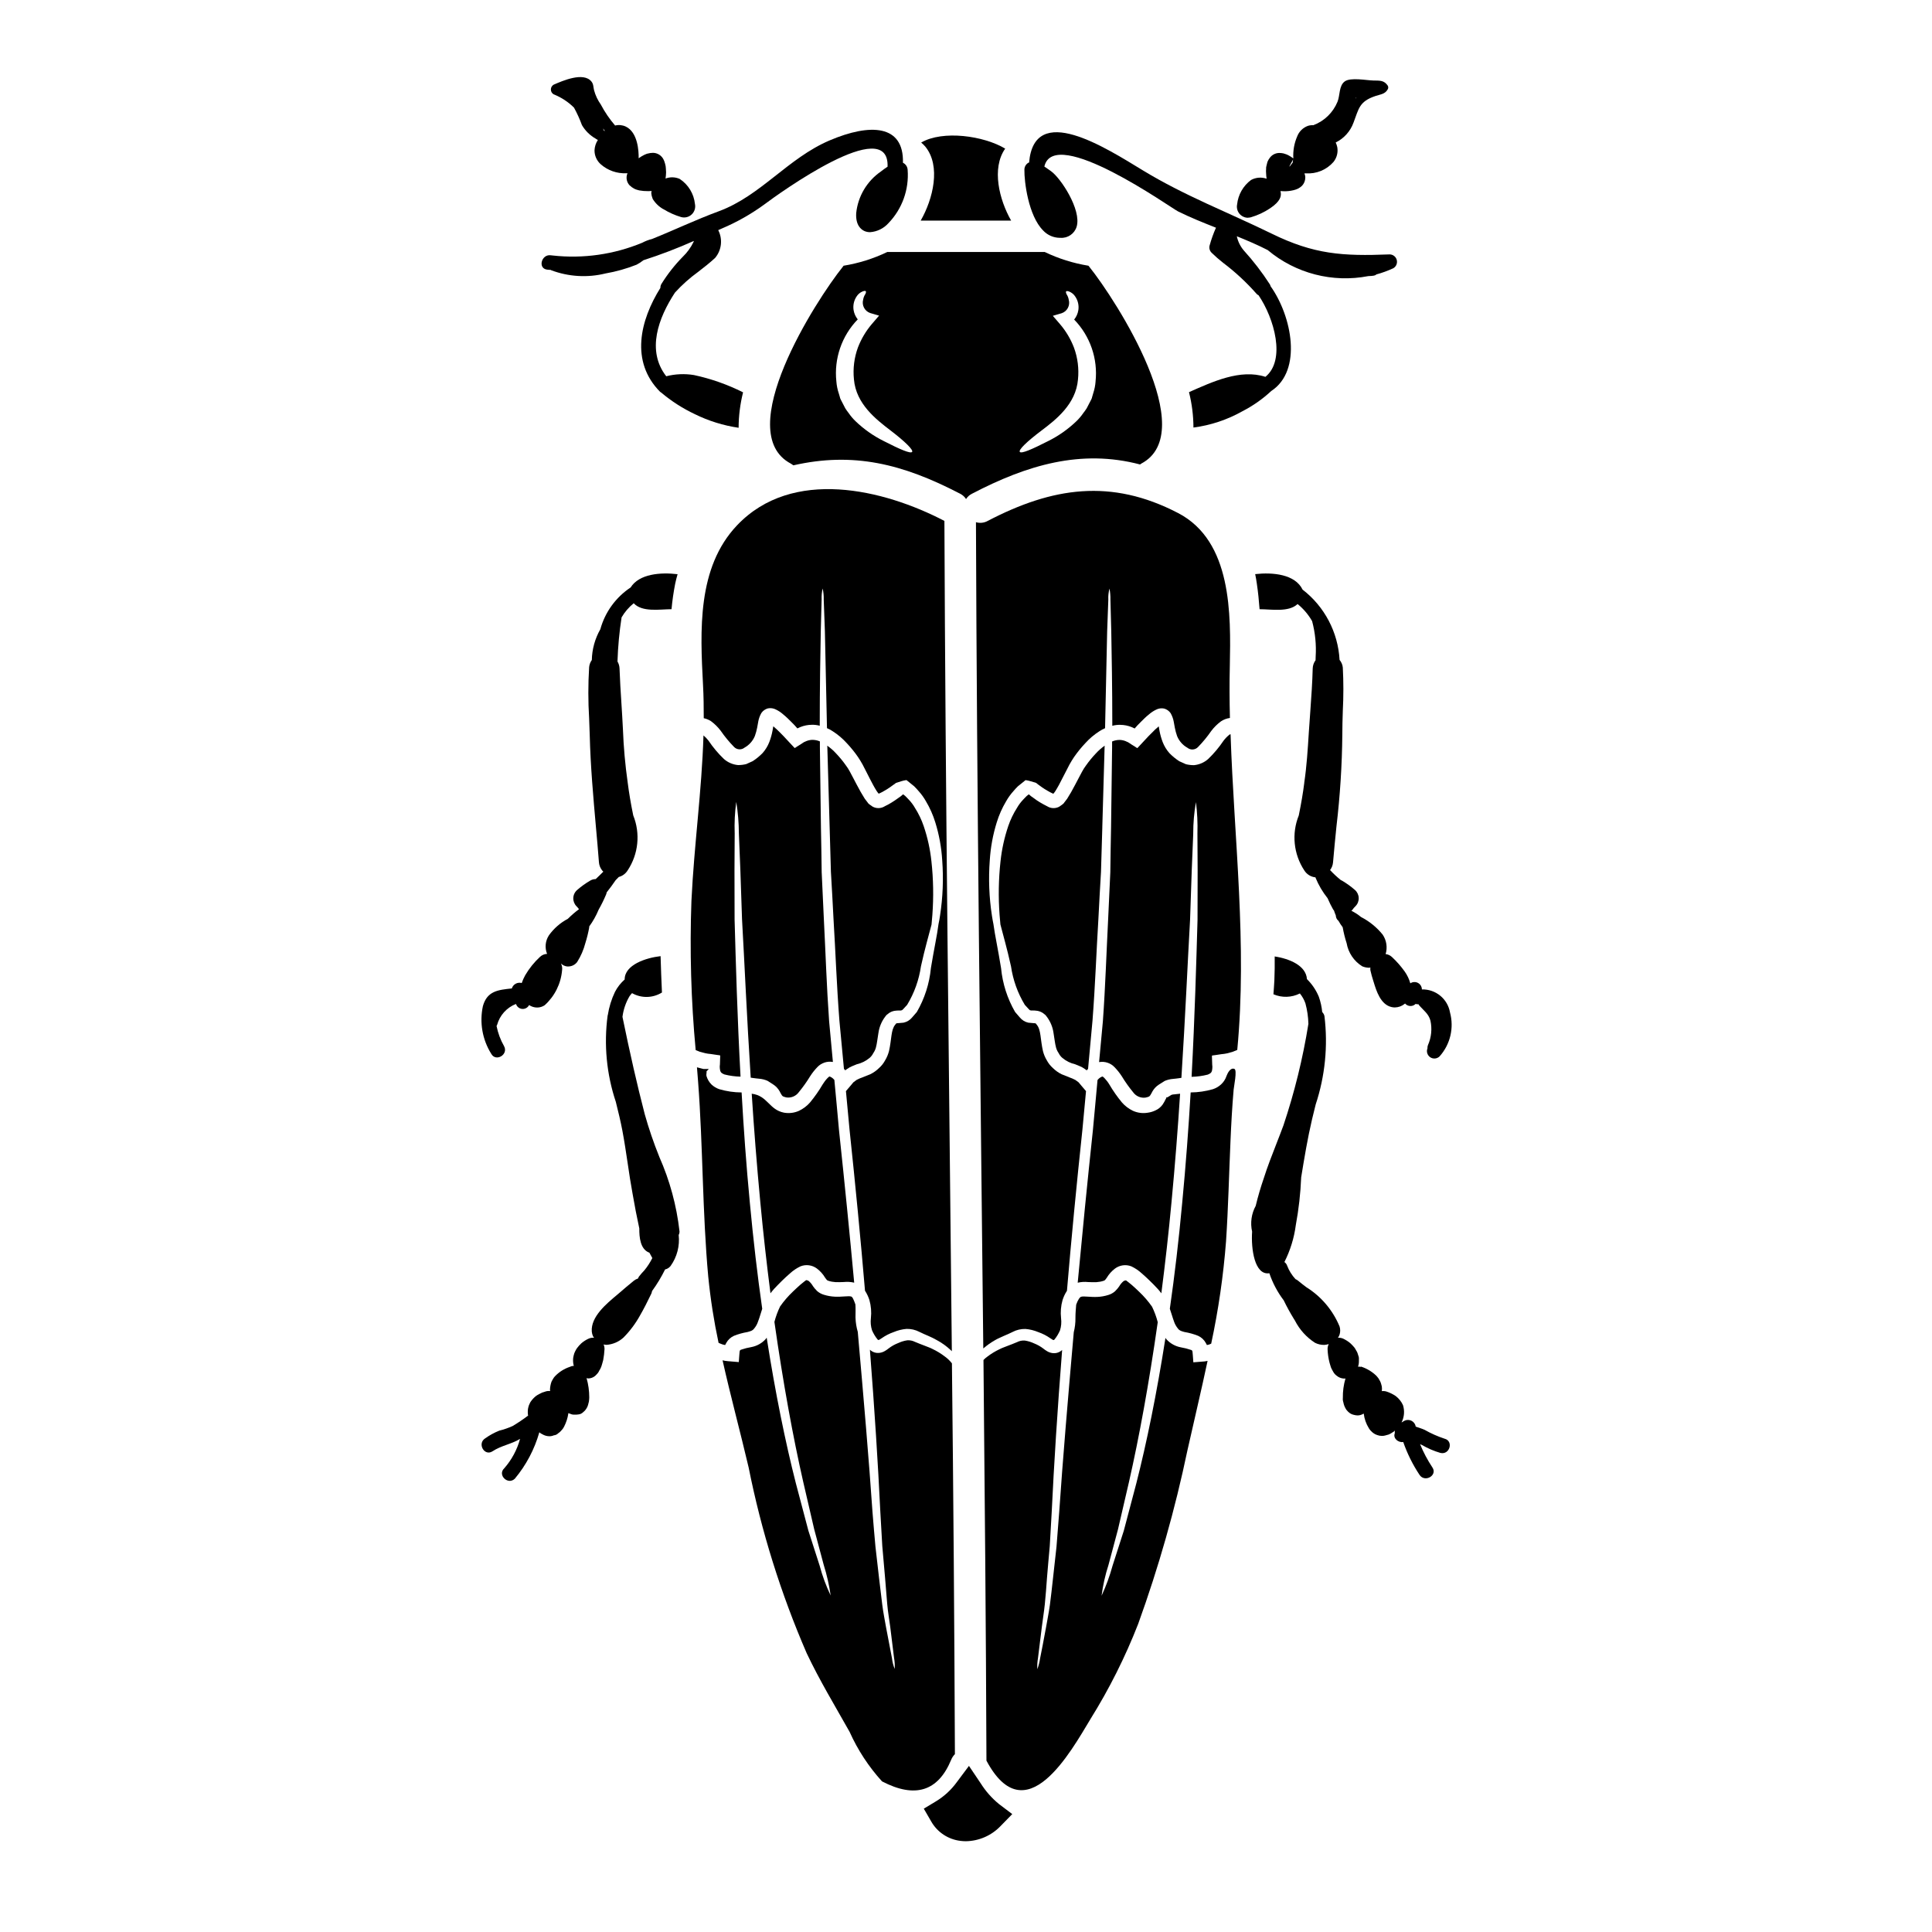
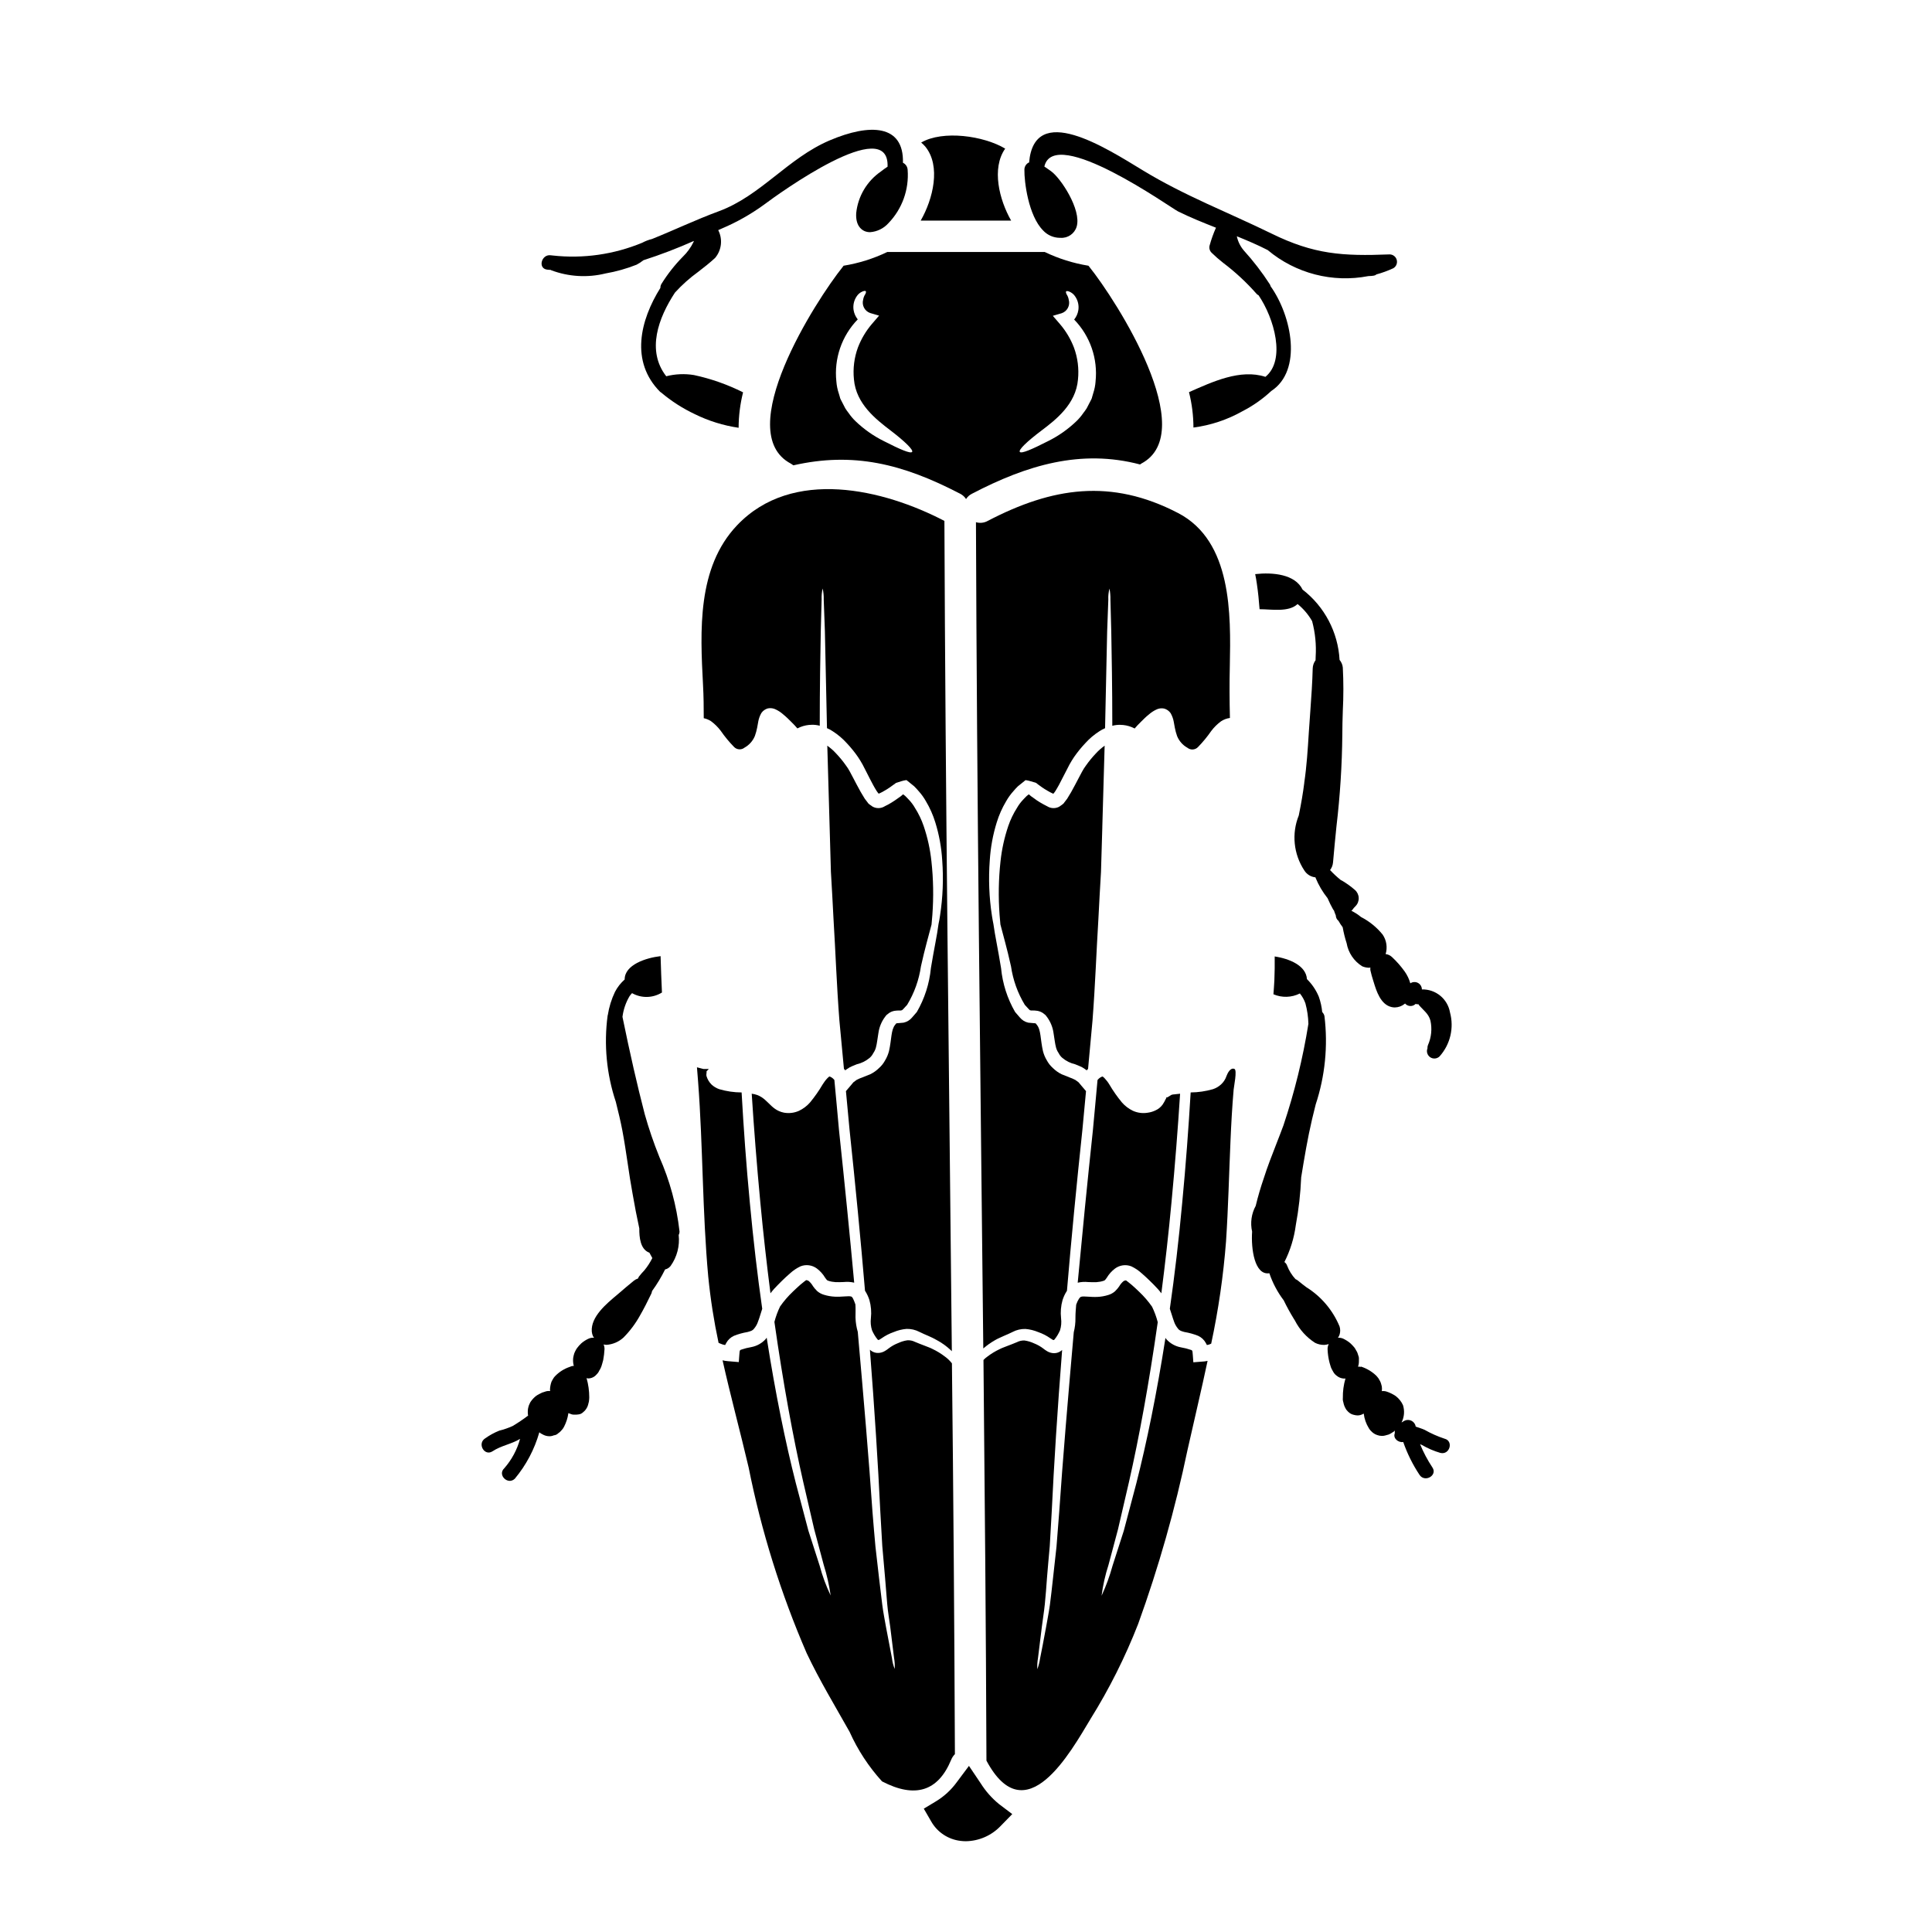
<svg xmlns="http://www.w3.org/2000/svg" fill="#000000" width="800px" height="800px" version="1.1" viewBox="144 144 512 512">
  <g>
    <path d="m367.65 427.26 0.055 0.055 0.223 0.219 0.027 0.055c0.027 0.031 0.055 0.059 0.055 0.086l0.082-0.086c0.055-0.055-0.164 0.086 0.445-0.332l0.004 0.004c0.402-0.297 0.84-0.539 1.305-0.723 0.441-0.191 0.859-0.359 1.219-0.5h0.004c1.234-0.281 2.383-0.852 3.356-1.664 0.422-0.348 0.762-0.785 1-1.277 0.312-0.445 0.551-0.945 0.695-1.473 0.305-1.082 0.418-2.445 0.664-3.832h0.004c0.207-1.559 0.809-3.039 1.746-4.301l0.395-0.5c0.195-0.164 0.445-0.363 0.637-0.5 0.441-0.305 0.945-0.512 1.473-0.609 1.027-0.164 1.609-0.027 1.777-0.109 0.168-0.082 0.219 0.027 0.609-0.418l0.973-1.055c1.898-3.133 3.144-6.613 3.668-10.234 1.055-4.773 2.109-8.355 2.801-11.047 0.082-0.789 0.141-1.637 0.223-2.582v-0.004c0.348-4.719 0.266-9.461-0.25-14.168-0.336-3.184-1.023-6.324-2.055-9.355-0.574-1.688-1.348-3.301-2.305-4.801-0.453-0.797-1.004-1.531-1.637-2.195-0.336-0.309-0.613-0.695-0.973-1l-0.473-0.363c-0.055 0-0.082-0.109-0.109-0.027l-0.113 0.109-0.473 0.395-0.789 0.555c-0.5 0.395-1.055 0.719-1.609 1.082-0.555 0.363-1.137 0.664-1.836 1l0.004 0.004c-0.984 0.621-2.231 0.652-3.246 0.082-0.445-0.363-1.027-0.609-1.309-1.109l-0.746-0.973c-0.363-0.609-0.746-1.219-1.082-1.801-0.664-1.18-1.309-2.418-1.945-3.637-0.305-0.586-0.637-1.18-0.945-1.777v-0.004c-0.301-0.562-0.645-1.102-1.027-1.609-0.781-1.113-1.645-2.164-2.582-3.148-0.707-0.781-1.5-1.48-2.363-2.082 0.023 0.137 0.035 0.277 0.027 0.414 0.191 6.469 0.395 13.574 0.609 21.211 0.109 3.828 0.223 7.766 0.336 11.809 0.246 4.055 0.473 8.266 0.691 12.52 0.527 8.555 0.836 17.547 1.555 26.848 0.402 4.219 0.82 8.52 1.207 12.852z" />
    <path d="m363.32 429.68c-0.512 0.531-0.957 1.117-1.336 1.746-0.98 1.672-2.094 3.258-3.328 4.75-0.809 0.918-1.789 1.66-2.891 2.191-1.25 0.566-2.644 0.742-4 0.5-3.996-0.789-4.301-4.496-8.551-5.023 0.582 9.133 1.336 18.766 2.273 28.707 0.789 8.355 1.695 16.438 2.695 24.184 0.332-0.445 0.664-0.832 0.969-1.18 0.695-0.75 1.391-1.445 2.086-2.137 0.695-0.691 1.414-1.336 2.137-1.969l0.004-0.004c0.828-0.754 1.762-1.383 2.777-1.859 1.445-0.566 3.082-0.344 4.328 0.582 0.871 0.66 1.609 1.48 2.168 2.414l0.305 0.418c0.082 0.082 0.137 0.164 0.223 0.246 0.191 0.086-0.113 0.027 0.332 0.168v0.004c0.621 0.203 1.266 0.32 1.918 0.359 0.664 0.027 1.363 0 2.164-0.027 0.93-0.102 1.867-0.043 2.777 0.168-1.18-12.828-2.527-26.371-4.027-40.426-0.418-4.469-0.789-8.883-1.223-13.27-0.031-0.035-0.059-0.074-0.082-0.113-0.316-0.375-0.723-0.66-1.18-0.832-0.012 0.039-0.074-0.07-0.539 0.402z" />
    <path d="m375.09 496.53c0.379 0.879 0.875 1.703 1.473 2.445 0.074 0.094 0.188 0.148 0.305 0.137 0.062-0.004 0.125-0.031 0.168-0.082l0.582-0.363v0.004c1-0.707 2.094-1.27 3.25-1.668 1.074-0.453 2.219-0.734 3.383-0.832 1.18-0.027 2.344 0.242 3.391 0.785 0.863 0.418 1.574 0.746 2.336 1.055h-0.004c0.789 0.336 1.559 0.715 2.305 1.141 1.328 0.715 2.562 1.602 3.664 2.637 0.094 0.109 0.195 0.211 0.305 0.305-0.723-73.352-1.695-146.7-1.969-220.06h-0.031c-16.02-8.355-40.258-14.242-54.918 1.18-10.629 11.188-9.773 27.945-9.02 42.312 0.164 2.969 0.191 5.902 0.191 8.801v0.004c0.684 0.141 1.332 0.406 1.918 0.785 0.98 0.723 1.848 1.582 2.582 2.555 1.035 1.5 2.199 2.914 3.473 4.219 0.738 0.828 1.996 0.93 2.856 0.227 1.23-0.688 2.191-1.777 2.723-3.082 0.262-0.734 0.465-1.484 0.613-2.25l0.277-1.527h-0.004c0.145-0.809 0.426-1.59 0.836-2.305 0.41-0.598 1.02-1.027 1.719-1.223 0.727-0.145 1.48-0.039 2.137 0.305 0.695 0.336 1.344 0.766 1.918 1.281 0.5 0.395 0.789 0.691 1.137 1 0.641 0.609 1.25 1.246 1.863 1.859l0.719 0.809 0.027 0.027h0.027v-0.004c0.012-0.004 0.023 0.004 0.027 0.016l0.723-0.336h0.004c0.969-0.395 2.004-0.602 3.055-0.609 0.711-0.02 1.422 0.066 2.109 0.25 0-10.387 0.164-18.895 0.277-25.074 0.086-3.637 0.168-6.438 0.223-8.355v0.004c-0.043-0.992 0.047-1.98 0.273-2.945 0.215 0.965 0.309 1.953 0.281 2.945 0.082 1.918 0.164 4.723 0.309 8.355 0.137 6.297 0.332 15.02 0.555 25.711h-0.004c0.516 0.211 1.008 0.473 1.469 0.785 1.422 0.902 2.711 1.996 3.836 3.25 1.059 1.129 2.035 2.336 2.914 3.609 0.359 0.555 0.887 1.359 1.219 1.996 0.336 0.637 0.637 1.277 0.973 1.891 0.609 1.223 1.219 2.391 1.832 3.543 0.281 0.555 0.613 1.055 0.918 1.574l0.395 0.555c0.055 0.082 0.055 0.082 0.109 0.109 0.055 0.027 0.109 0.027 0.191 0 0.488-0.219 0.961-0.469 1.418-0.746 0.5-0.281 0.973-0.582 1.418-0.891l0.691-0.5 0.309-0.219c0.195-0.16 0.398-0.309 0.609-0.445 0.473-0.164 0.918-0.309 1.391-0.445h-0.004c0.453-0.145 0.918-0.246 1.387-0.305 0.695 0.555 1.363 1.082 2.027 1.637 0.418 0.406 0.809 0.832 1.18 1.277 0.746 0.82 1.398 1.727 1.941 2.691 1.043 1.746 1.871 3.609 2.473 5.555 1.023 3.285 1.645 6.688 1.848 10.121 0.363 4.894 0.168 9.812-0.582 14.66-0.113 0.809-0.25 1.5-0.395 2.191-0.363 2.918-1.219 6.777-2.027 11.719h0.004c-0.395 4.09-1.664 8.047-3.723 11.605-0.418 0.473-0.836 0.973-1.25 1.441-0.578 0.711-1.379 1.199-2.273 1.391-2.191 0.25-1.777-0.027-2.219 0.555-1.141 1.336-0.918 3.832-1.641 7l-0.004-0.004c-0.215 0.84-0.551 1.645-0.996 2.387-0.422 0.801-0.988 1.516-1.668 2.113-0.668 0.656-1.438 1.199-2.273 1.609-0.789 0.332-1.609 0.664-2.277 0.914h-0.004c-0.324 0.105-0.637 0.238-0.941 0.395-0.273 0.102-0.527 0.25-0.75 0.445l-0.527 0.395-0.789 0.945-1.18 1.387c0.309 3.332 0.613 6.691 0.945 10.109 1.574 14.883 2.973 29.293 4.109 42.812v-0.008c0.016 0 0.027 0.012 0.027 0.027 0.48 0.754 0.863 1.566 1.137 2.418 0.445 1.57 0.578 3.211 0.395 4.828-0.133 1.07-0.031 2.16 0.297 3.184z" />
-     <path d="m474.71 201.69c0.266 0 0.531-0.039 0.789-0.109 1.809-0.527 3.527-1.332 5.094-2.383 2.848-1.891 2.848-3.262 2.848-3.848l-0.004-0.004c-0.008-0.238-0.039-0.477-0.102-0.707 0.312 0 0.645 0.043 0.93 0.043 0.832 0.02 1.664-0.07 2.477-0.266 0.406-0.09 0.801-0.223 1.18-0.395 0.414-0.207 0.793-0.469 1.129-0.789 0.559-0.594 0.867-1.379 0.867-2.195 0-0.145-0.012-0.293-0.035-0.438-0.047-0.223-0.109-0.445-0.188-0.66h0.375c2.773 0.191 5.477-0.922 7.309-3.012 0.895-1.102 1.262-2.539 1.012-3.934-0.09-0.426-0.23-0.84-0.418-1.23 2.199-1.078 3.891-2.969 4.723-5.269 1.414-3.691 1.48-5.598 5.816-7.051 1.355-0.457 2.527-0.477 3.246-1.766h0.004c0.18-0.309 0.18-0.688 0-0.992-1.004-1.453-2.117-1.312-3.812-1.348-1.844-0.035-6.023-0.898-7.586 0.246-1.562 1.145-1.23 3.711-1.906 5.363v0.004c-1.176 2.883-3.504 5.144-6.418 6.231-0.473-0.027-0.949 0.027-1.402 0.164-1.32 0.469-2.367 1.488-2.867 2.797-0.793 1.828-1.145 3.812-1.027 5.801v0.043c-0.219-0.172-0.449-0.332-0.691-0.48l-0.574-0.332v0.004c-0.062-0.035-0.125-0.07-0.188-0.098-0.117-0.066-0.234-0.117-0.359-0.164-0.305-0.113-0.562-0.191-0.828-0.27v0.004c-0.367-0.078-0.742-0.113-1.121-0.113-1.016 0.02-1.961 0.527-2.535 1.367-0.113 0.152-0.219 0.309-0.312 0.473v0.023c-0.117 0.191-0.211 0.395-0.281 0.605l-0.254 1.031c-0.066 0.234-0.09 0.48-0.07 0.723-0.043 0.391-0.043 0.785 0 1.18 0.012 0.477 0.059 0.949 0.133 1.422-1.367-0.477-2.871-0.352-4.141 0.344-2.074 1.547-3.406 3.891-3.676 6.461-0.18 0.867 0.043 1.77 0.602 2.457 0.562 0.684 1.402 1.086 2.285 1.086zm28.609-31.789h0.129c-0.066 0.074-0.137 0.133-0.199 0.211 0.016-0.059 0.055-0.133 0.074-0.211zm-16.617 16.324c-0.074 0.27-0.113 0.551-0.113 0.832l-0.863 1.141c0-0.09 0.035-0.176 0.047-0.27z" />
    <path d="m432.45 214.42c-4.012-0.652-7.91-1.875-11.578-3.637h-41.738c-3.664 1.762-7.566 2.984-11.578 3.637-0.062 0.07-0.117 0.145-0.164 0.227-7.273 9.055-29.57 43.922-13.801 52.223 0.23 0.133 0.453 0.281 0.664 0.445 15.828-3.582 28.848-0.473 44.23 7.551v-0.004c0.621 0.32 1.148 0.801 1.527 1.391 0.375-0.59 0.902-1.07 1.527-1.391 14.684-7.66 28.957-11.883 44.586-7.773l0.309-0.219c15.773-8.301-6.527-43.176-13.801-52.223-0.055-0.082-0.113-0.156-0.184-0.227zm-46.727 49.34c-0.414 0.527-3.148-0.637-7.551-2.891-2.719-1.355-5.219-3.113-7.414-5.219-0.695-0.664-1.316-1.398-1.859-2.191-0.316-0.402-0.613-0.816-0.887-1.246l-1.219-2.359-0.027-0.055-0.113-0.281-0.027-0.027-0.027-0.191-0.109-0.363-0.219-0.746-0.008-0.004c-0.328-1-0.535-2.035-0.613-3.082-0.656-6.059 1.418-12.094 5.664-16.465-0.582-0.723-0.965-1.582-1.109-2.5-0.184-1.238 0.094-2.5 0.785-3.543 0.387-0.633 0.973-1.121 1.668-1.387 0.418-0.137 0.691-0.164 0.789-0.027 0.094 0.137 0.055 0.418-0.141 0.789l-0.004-0.004c-0.285 0.438-0.477 0.93-0.555 1.445-0.41 1.484 0.402 3.035 1.859 3.543l2.363 0.691-1.887 2.191c-1.586 1.855-2.844 3.969-3.719 6.246-0.988 2.699-1.352 5.586-1.059 8.445 0.559 6.523 5.859 10.605 9.664 13.52 3.887 2.965 6.144 5.211 5.754 5.711zm48.617-18.656c-0.078 1.047-0.285 2.082-0.613 3.082l-0.219 0.746-0.109 0.363-0.027 0.191-0.027 0.027-0.113 0.281-0.027 0.055-1.219 2.359-0.004 0.004c-0.277 0.43-0.574 0.844-0.891 1.246-0.539 0.793-1.164 1.527-1.859 2.191-2.195 2.106-4.695 3.863-7.414 5.219-4.414 2.25-7.137 3.418-7.551 2.891-0.414-0.527 1.887-2.754 5.746-5.664s9.105-7 9.664-13.52c0.293-2.859-0.07-5.746-1.059-8.445-0.871-2.277-2.129-4.391-3.719-6.246l-1.887-2.191 2.363-0.691c1.457-0.508 2.273-2.055 1.859-3.543-0.078-0.516-0.27-1.008-0.555-1.445-0.195-0.395-0.25-0.664-0.141-0.789 0.109-0.121 0.395-0.109 0.789 0.027v0.004c0.691 0.266 1.277 0.754 1.664 1.387 0.691 1.043 0.973 2.305 0.785 3.543-0.145 0.918-0.527 1.777-1.109 2.5 4.246 4.371 6.32 10.406 5.664 16.465z" />
    <path d="m411.96 202.46c-3.148-5.512-5.246-13.855-1.574-19.074-5.691-3.414-16.531-4.941-22.266-1.609 0.379 0.316 0.73 0.656 1.055 1.027 4.273 5.164 2.082 13.965-1.18 19.656z" />
    <path d="m456.22 279.97c-17.766-9.246-33.348-6.856-50.477 2.082h0.004c-0.949 0.527-2.07 0.648-3.109 0.336 0.25 72.988 1.18 145.98 1.945 218.97h-0.004c0.977-0.844 2.031-1.586 3.152-2.219 0.691-0.418 1.5-0.719 2.301-1.109 0.75-0.309 1.473-0.637 2.336-1.055v-0.004c1.043-0.543 2.211-0.812 3.387-0.785 1.164 0.098 2.309 0.379 3.387 0.832 1.156 0.398 2.25 0.961 3.246 1.668l0.582 0.363v-0.004c0.043 0.051 0.105 0.078 0.168 0.086 0.121 0.008 0.234-0.047 0.305-0.141 0.602-0.742 1.094-1.566 1.473-2.441 0.324-1.031 0.418-2.121 0.277-3.195-0.184-1.617-0.051-3.258 0.395-4.828 0.273-0.852 0.656-1.664 1.137-2.418 0-0.016 0.016-0.027 0.027-0.027 1.137-13.52 2.527-27.945 4.109-42.812 0.332-3.418 0.637-6.773 0.945-10.109l-1.18-1.387-0.789-0.945-0.527-0.395v0.008c-0.223-0.195-0.477-0.344-0.75-0.445-0.305-0.156-0.617-0.289-0.941-0.395-0.668-0.246-1.5-0.582-2.277-0.914-0.84-0.41-1.609-0.953-2.277-1.609-0.68-0.598-1.242-1.312-1.668-2.113-0.445-0.742-0.781-1.547-0.996-2.387-0.723-3.148-0.5-5.664-1.641-7-0.441-0.582-0.027-0.305-2.219-0.555v0.004c-0.898-0.191-1.699-0.68-2.277-1.391-0.418-0.469-0.836-0.969-1.25-1.441-2.059-3.559-3.324-7.516-3.719-11.605-0.789-4.914-1.637-8.773-2.027-11.691-0.137-0.691-0.277-1.414-0.395-2.219-0.75-4.852-0.941-9.773-0.574-14.672 0.211-3.43 0.836-6.824 1.859-10.105 0.602-1.945 1.43-3.809 2.473-5.555 0.547-0.965 1.195-1.871 1.941-2.691 0.371-0.445 0.766-0.871 1.18-1.277 0.664-0.555 1.332-1.082 2.027-1.637 0.473 0.059 0.934 0.16 1.387 0.305 0.473 0.137 0.918 0.281 1.391 0.418 0.191 0.137 0.5 0.395 0.609 0.473l0.309 0.219 0.691 0.5c0.445 0.309 0.918 0.609 1.418 0.891h-0.004c0.457 0.277 0.934 0.527 1.418 0.746 0.082 0.027 0.164 0.059 0.191 0s0.055-0.027 0.109-0.109l0.395-0.555c0.305-0.527 0.637-1.027 0.918-1.574 0.609-1.18 1.219-2.332 1.832-3.543 0.336-0.609 0.641-1.246 0.973-1.891 0.332-0.641 0.863-1.441 1.219-1.996 0.883-1.273 1.855-2.477 2.918-3.609 1.121-1.25 2.41-2.348 3.832-3.25 0.461-0.312 0.953-0.574 1.469-0.785 0.223-10.691 0.418-19.41 0.555-25.711 0.141-3.637 0.223-6.438 0.309-8.355-0.047-0.992 0.055-1.984 0.305-2.945 0.188 0.969 0.27 1.957 0.25 2.945 0.055 1.918 0.137 4.723 0.223 8.355 0.109 6.164 0.277 14.684 0.277 25.074v-0.004c0.688-0.184 1.398-0.27 2.109-0.25 1.047 0.008 2.082 0.215 3.055 0.609l0.723 0.336c0.016 0 0.027 0.012 0.027 0.027h0.027l0.016-0.043 0.719-0.809c0.609-0.609 1.219-1.246 1.863-1.859 0.332-0.309 0.637-0.609 1.137-1v0.004c0.578-0.516 1.223-0.945 1.918-1.281 0.656-0.344 1.41-0.449 2.137-0.301 0.699 0.191 1.309 0.625 1.723 1.219 0.406 0.715 0.691 1.496 0.832 2.305l0.277 1.527c0.145 0.766 0.348 1.516 0.609 2.25 0.531 1.305 1.492 2.394 2.723 3.082 0.859 0.703 2.121 0.602 2.859-0.227 1.273-1.305 2.434-2.719 3.469-4.219 0.734-0.973 1.605-1.832 2.582-2.555 0.711-0.473 1.52-0.777 2.363-0.887-0.113-4.582-0.141-9.164-0.027-13.777 0.273-13.676 0.609-33.066-13.691-40.523z" />
    <path d="m452.08 436.76c-0.488 0.668-1.152 1.195-1.914 1.527-0.613 0.293-1.27 0.488-1.941 0.582-1.352 0.242-2.746 0.066-4-0.5-1.098-0.531-2.082-1.273-2.887-2.191-1.234-1.492-2.352-3.078-3.332-4.75-0.375-0.629-0.824-1.215-1.332-1.746-0.473-0.473-0.527-0.363-0.555-0.395-0.461 0.172-0.867 0.457-1.184 0.832-0.023 0.039-0.051 0.078-0.082 0.113-0.418 4.383-0.789 8.801-1.223 13.27-1.5 14.051-2.828 27.598-4.027 40.426 0.91-0.211 1.848-0.27 2.777-0.168 0.789 0.027 1.5 0.055 2.164 0.027 0.652-0.039 1.297-0.156 1.918-0.359 0.445-0.141 0.137-0.082 0.332-0.168 0.086-0.082 0.141-0.164 0.223-0.246l0.305-0.418v-0.004c0.562-0.934 1.297-1.754 2.168-2.414 1.246-0.926 2.883-1.148 4.328-0.582 1.008 0.477 1.938 1.105 2.758 1.859 0.75 0.637 1.445 1.305 2.137 1.969s1.391 1.387 2.086 2.137c0.305 0.336 0.637 0.719 0.969 1.18 1-7.746 1.918-15.828 2.695-24.184 0.941-9.938 1.691-19.574 2.273-28.707-0.527 0.055-1.18 0.137-1.527 0.164v0.004c-0.266 0-0.535 0.047-0.785 0.141l-1.082 0.664-0.336-0.027c0.164 0.25 0.137 0.086-0.082 0.473-0.238 0.52-0.523 1.016-0.844 1.492z" />
    <path d="m436.12 363.24c0.219-7.637 0.418-14.746 0.609-21.211-0.004-0.137 0.004-0.277 0.027-0.414-0.863 0.602-1.656 1.301-2.363 2.082-0.938 0.984-1.801 2.035-2.582 3.148-0.383 0.508-0.727 1.047-1.027 1.609-0.309 0.582-0.641 1.18-0.945 1.777-0.637 1.219-1.277 2.441-1.945 3.637-0.336 0.582-0.719 1.18-1.082 1.801l-0.746 0.973c-0.281 0.5-0.863 0.746-1.309 1.109l0.004 0.004c-1.016 0.57-2.266 0.539-3.25-0.082-0.695-0.336-1.25-0.664-1.836-1-0.582-0.336-1.109-0.691-1.609-1.082l-0.789-0.555-0.473-0.395-0.113-0.109c-0.027-0.082-0.055 0.027-0.109 0.027l-0.473 0.363c-0.359 0.305-0.637 0.691-0.973 1l0.004-0.004c-0.633 0.664-1.184 1.398-1.637 2.195-0.957 1.5-1.73 3.113-2.305 4.801-1.027 3.031-1.719 6.172-2.055 9.355-0.516 4.707-0.598 9.449-0.25 14.168 0.082 0.918 0.141 1.773 0.223 2.555 0.691 2.719 1.746 6.297 2.801 11.074l0.004 0.004c0.523 3.621 1.77 7.102 3.664 10.234l0.973 1.055c0.395 0.445 0.418 0.363 0.609 0.418 0.191 0.055 0.75-0.055 1.777 0.109 0.531 0.098 1.031 0.305 1.473 0.609 0.191 0.137 0.441 0.336 0.637 0.5l0.395 0.5c0.938 1.262 1.539 2.742 1.75 4.301 0.246 1.391 0.363 2.754 0.664 3.832 0.145 0.527 0.383 1.027 0.695 1.473 0.238 0.492 0.578 0.93 1 1.277 0.973 0.812 2.121 1.383 3.359 1.664 0.363 0.141 0.789 0.309 1.219 0.5 0.465 0.184 0.906 0.426 1.305 0.723 0.609 0.418 0.395 0.277 0.445 0.332l0.082 0.086c0-0.027 0.027-0.055 0.055-0.086l0.043-0.047 0.223-0.219 0.055-0.055c0.395-4.328 0.789-8.637 1.18-12.828 0.719-9.301 1.027-18.293 1.555-26.848 0.219-4.273 0.445-8.465 0.691-12.52 0.125-4.062 0.242-8.012 0.352-11.844z" />
-     <path d="m460.25 505.03-0.137-1.836-0.086-0.945c-0.027-0.109-0.027-0.137-0.055-0.219-0.109-0.195-0.055-0.168-0.305-0.281v0.004c-0.887-0.309-1.797-0.539-2.723-0.695-1.465-0.273-2.797-1.012-3.805-2.109-0.109-0.109-0.164-0.25-0.281-0.395-2.301 14.746-4.996 27.875-7.719 38.539-1.246 4.664-2.363 8.883-3.328 12.594-1.18 3.637-2.191 6.773-3 9.328h0.004c-0.742 2.699-1.707 5.336-2.887 7.875 0.359-2.769 0.973-5.504 1.832-8.16 0.695-2.609 1.555-5.777 2.527-9.469 0.863-3.719 1.836-7.938 2.918-12.594 2.637-11.578 5.301-26.043 7.609-42.285l-0.004-0.004c-0.363-1.406-0.867-2.773-1.5-4.082-0.992-1.422-2.129-2.742-3.387-3.934-0.637-0.637-1.305-1.219-1.945-1.801-0.555-0.5-1.445-1.137-1.574-1.25v-0.004c-0.227 0.016-0.445 0.082-0.641 0.195-0.473 0.398-0.871 0.879-1.18 1.418l-0.445 0.582-0.637 0.691c-0.531 0.465-1.156 0.805-1.832 1-0.93 0.289-1.891 0.457-2.863 0.5-1.832 0.082-3.664-0.25-4.219-0.055-0.395 0-0.973 0.918-1.387 2.109-0.086 1.109-0.195 2.219-0.195 3.328v0.172c0.02 1.281-0.129 2.562-0.445 3.801-1.574 17.938-2.941 34.094-3.856 47.625-0.25 3.223-0.5 6.297-0.723 9.246-0.332 2.914-0.637 5.664-0.914 8.246s-0.555 4.969-0.836 7.164c-0.309 2.191-0.719 4.164-1.027 5.973-0.664 3.543-1.18 6.328-1.574 8.219-0.145 0.965-0.387 1.914-0.723 2.828-0.059-0.973 0-1.953 0.168-2.914 0.246-1.914 0.582-4.723 1.027-8.328 0.219-1.801 0.555-3.773 0.789-5.996 0.23-2.219 0.395-4.582 0.586-7.137 0.191-2.555 0.473-5.301 0.719-8.219 0.164-2.918 0.336-6 0.527-9.219 0.582-12.273 1.5-26.766 2.754-42.785v0.004c-0.719 0.684-1.719 0.98-2.691 0.805-0.508-0.086-0.988-0.273-1.418-0.555-0.293-0.176-0.57-0.371-0.832-0.586-0.762-0.586-1.602-1.062-2.496-1.414-0.785-0.367-1.617-0.621-2.473-0.75-0.703-0.047-1.402 0.098-2.027 0.418-0.832 0.363-1.719 0.691-2.527 1-0.719 0.309-1.473 0.527-2.082 0.863v-0.004c-1.191 0.562-2.316 1.25-3.359 2.055-0.344 0.238-0.66 0.52-0.941 0.832 0.336 35.371 0.664 70.77 0.789 106.17 10.387 19.438 22.352-2.391 27.551-10.992l-0.004-0.004c4.992-8.004 9.23-16.449 12.66-25.238 5.434-15.023 9.801-30.41 13.066-46.047 1.773-7.941 3.664-15.801 5.328-23.656-0.277 0.055-0.527 0.109-0.789 0.137-1.012 0.07-2.012 0.152-2.984 0.238z" />
-     <path d="m469.88 338.64c-0.617 0.477-1.168 1.039-1.637 1.664-1.176 1.75-2.535 3.371-4.055 4.832-1.051 0.938-2.375 1.512-3.773 1.641-0.723 0-1.438-0.082-2.141-0.254-0.582-0.246-1.18-0.527-1.746-0.789v0.004c-0.961-0.621-1.848-1.348-2.641-2.168-0.762-0.867-1.363-1.863-1.777-2.941-0.367-0.965-0.645-1.957-0.832-2.973l-0.191-1.109c0-0.016-0.016-0.027-0.031-0.027h-0.027l-0.137 0.137-0.789 0.695c-0.582 0.555-1.137 1.137-1.719 1.719-0.891 0.945-1.75 1.891-2.637 2.828-0.141 0.086-0.25 0.395-0.418 0.336l-0.5-0.336-1.027-0.637-0.508-0.344-0.363-0.223c-0.137-0.082-0.082-0.027-0.137-0.055l-0.418-0.191 0.004-0.004c-0.512-0.215-1.059-0.336-1.609-0.359-0.707-0.008-1.41 0.133-2.055 0.414v1.574c-0.082 6.496-0.191 13.602-0.277 21.254-0.086 3.801-0.141 7.773-0.195 11.809-0.191 4.082-0.387 8.277-0.582 12.594-0.445 8.582-0.719 17.629-1.391 26.957-0.332 3.543-0.664 7.164-1 10.773h0.027v0.004c1.504-0.258 3.035 0.25 4.082 1.363 0.719 0.738 1.359 1.547 1.918 2.414 0.898 1.477 1.898 2.887 2.996 4.219 0.742 1.035 1.988 1.578 3.25 1.418 0.297-0.055 0.586-0.137 0.867-0.242 0.191-0.082 0.219-0.137 0.395-0.336 0.223-0.348 0.426-0.711 0.609-1.082 0.402-0.703 0.961-1.305 1.637-1.746l1.574-1c0.715-0.312 1.473-0.5 2.25-0.555 0.668-0.055 0.945-0.109 1.418-0.164 0.219-0.027 0.5-0.082 0.789-0.113 1.027-15.992 1.637-30.344 2.301-41.977 0.309-9.609 0.582-17.383 0.836-22.738l-0.004-0.004c-0.004-2.801 0.234-5.598 0.723-8.355 0.348 2.769 0.477 5.562 0.391 8.355 0.055 5.383 0.082 13.191 0.027 22.828-0.336 11.523-0.723 25.766-1.574 41.621v-0.004c1.445-0.031 2.879-0.227 4.277-0.582 0.723-0.309 0.945-0.473 1.109-0.973 0.016-0.156 0.043-0.316 0.082-0.469l0.027-0.281c0.031-0.285 0.023-0.574-0.027-0.859l-0.055-1.695c0.027-0.277-0.082-0.637 0.027-0.789l0.836-0.109 1.664-0.25c0.457-0.035 0.91-0.098 1.359-0.195 0.5-0.137 1-0.25 1.5-0.395l1.305-0.527c2.664-27.984-0.832-55.723-1.773-83.652-0.121 0.008-0.148 0.008-0.234 0.051z" />
+     <path d="m460.25 505.03-0.137-1.836-0.086-0.945c-0.027-0.109-0.027-0.137-0.055-0.219-0.109-0.195-0.055-0.168-0.305-0.281v0.004c-0.887-0.309-1.797-0.539-2.723-0.695-1.465-0.273-2.797-1.012-3.805-2.109-0.109-0.109-0.164-0.25-0.281-0.395-2.301 14.746-4.996 27.875-7.719 38.539-1.246 4.664-2.363 8.883-3.328 12.594-1.18 3.637-2.191 6.773-3 9.328h0.004c-0.742 2.699-1.707 5.336-2.887 7.875 0.359-2.769 0.973-5.504 1.832-8.16 0.695-2.609 1.555-5.777 2.527-9.469 0.863-3.719 1.836-7.938 2.918-12.594 2.637-11.578 5.301-26.043 7.609-42.285l-0.004-0.004c-0.363-1.406-0.867-2.773-1.5-4.082-0.992-1.422-2.129-2.742-3.387-3.934-0.637-0.637-1.305-1.219-1.945-1.801-0.555-0.5-1.445-1.137-1.574-1.25v-0.004c-0.227 0.016-0.445 0.082-0.641 0.195-0.473 0.398-0.871 0.879-1.18 1.418l-0.445 0.582-0.637 0.691c-0.531 0.465-1.156 0.805-1.832 1-0.93 0.289-1.891 0.457-2.863 0.5-1.832 0.082-3.664-0.25-4.219-0.055-0.395 0-0.973 0.918-1.387 2.109-0.086 1.109-0.195 2.219-0.195 3.328v0.172c0.02 1.281-0.129 2.562-0.445 3.801-1.574 17.938-2.941 34.094-3.856 47.625-0.25 3.223-0.5 6.297-0.723 9.246-0.332 2.914-0.637 5.664-0.914 8.246s-0.555 4.969-0.836 7.164c-0.309 2.191-0.719 4.164-1.027 5.973-0.664 3.543-1.18 6.328-1.574 8.219-0.145 0.965-0.387 1.914-0.723 2.828-0.059-0.973 0-1.953 0.168-2.914 0.246-1.914 0.582-4.723 1.027-8.328 0.219-1.801 0.555-3.773 0.789-5.996 0.23-2.219 0.395-4.582 0.586-7.137 0.191-2.555 0.473-5.301 0.719-8.219 0.164-2.918 0.336-6 0.527-9.219 0.582-12.273 1.5-26.766 2.754-42.785c-0.719 0.684-1.719 0.98-2.691 0.805-0.508-0.086-0.988-0.273-1.418-0.555-0.293-0.176-0.57-0.371-0.832-0.586-0.762-0.586-1.602-1.062-2.496-1.414-0.785-0.367-1.617-0.621-2.473-0.75-0.703-0.047-1.402 0.098-2.027 0.418-0.832 0.363-1.719 0.691-2.527 1-0.719 0.309-1.473 0.527-2.082 0.863v-0.004c-1.191 0.562-2.316 1.25-3.359 2.055-0.344 0.238-0.66 0.52-0.941 0.832 0.336 35.371 0.664 70.77 0.789 106.17 10.387 19.438 22.352-2.391 27.551-10.992l-0.004-0.004c4.992-8.004 9.23-16.449 12.66-25.238 5.434-15.023 9.801-30.41 13.066-46.047 1.773-7.941 3.664-15.801 5.328-23.656-0.277 0.055-0.527 0.109-0.789 0.137-1.012 0.07-2.012 0.152-2.984 0.238z" />
    <path d="m480.91 247.61c8.266-5.418 5.488-19.758-0.191-27.758-0.043-0.176-0.109-0.344-0.199-0.5-2.055-3.18-4.367-6.188-6.914-8.992-0.914-1.078-1.543-2.363-1.836-3.746 2.754 1.117 5.512 2.285 8.195 3.664h-0.004c7.398 6.199 17.195 8.727 26.668 6.891 1.332-0.031 1.969-0.176 2.066-0.426 1.559-0.422 3.082-0.977 4.547-1.656 0.77-0.449 1.141-1.359 0.906-2.219-0.23-0.859-1.012-1.453-1.902-1.449-12.434 0.496-20.035 0-31.258-5.512-11.684-5.707-22.945-9.973-34.078-16.734-9.98-6.066-28.824-18.242-30.188-2.09h-0.102v-0.004c-0.73 0.383-1.176 1.148-1.141 1.969-0.062 2.906 1.004 12.109 4.992 16.062h-0.004c1.137 1.207 2.711 1.895 4.367 1.914h0.191c1.945 0.145 3.731-1.082 4.297-2.949 1.336-4.492-4.25-12.926-6.789-14.707l-0.363-0.262c-0.484-0.352-0.949-0.672-1.406-0.973 2.59-11.125 33.637 11.02 35.406 11.879 3.285 1.633 6.691 2.992 10.07 4.328l0.004 0.004c-0.672 1.512-1.23 3.07-1.672 4.664-0.207 0.699-0.012 1.457 0.516 1.969 0.965 0.945 1.984 1.836 3.051 2.668 3.238 2.445 6.219 5.215 8.902 8.266 0.137 0.141 0.301 0.25 0.484 0.332 4.172 6.121 7.289 17.199 1.82 21.625-6.633-2.172-14.055 1.324-20.246 4.055l-0.004-0.004c0.773 3.07 1.172 6.223 1.18 9.387 4.566-0.598 8.977-2.066 12.988-4.328 2.785-1.43 5.356-3.238 7.644-5.367z" />
    <path d="m512.84 397.58c-0.453-0.414-1.023-0.672-1.633-0.738 0.527-1.754 0.238-3.652-0.789-5.164-1.57-1.941-3.527-3.527-5.746-4.668-0.773-0.648-1.629-1.199-2.539-1.641 0.07-0.086 0.18-0.133 0.238-0.227h0.004c0.242-0.355 0.523-0.688 0.836-0.984 0.578-0.578 0.887-1.363 0.863-2.18-0.023-0.812-0.383-1.582-0.992-2.121-1.086-0.953-2.262-1.797-3.512-2.523-0.066-0.039-0.141-0.047-0.207-0.078-1.023-0.824-1.988-1.719-2.883-2.68 0.453-0.59 0.727-1.301 0.789-2.043 0.266-3.148 0.582-6.336 0.906-9.527 0.957-8.082 1.477-16.207 1.555-24.344 0-1.969 0.055-4.109 0.129-6.297 0.199-3.816 0.199-7.641 0-11.453-0.074-0.75-0.375-1.461-0.859-2.035-0.406-7.34-3.984-14.137-9.801-18.625-1.992-4.082-7.871-4.629-12.562-4.106 0.164 0.832 0.332 1.691 0.441 2.555 0.336 2.246 0.555 4.496 0.723 6.746 3.176 0 7.703 0.867 10.07-1.371h0.004c1.551 1.258 2.856 2.793 3.848 4.527 0.82 3.07 1.141 6.254 0.941 9.426 0 0.32 0 0.625-0.027 0.938-0.461 0.625-0.723 1.371-0.754 2.148-0.094 3.773-0.371 7.633-0.637 11.363l-0.395 5.617c-0.289 4.606-0.559 8.953-1.211 13.328v0.094c-0.328 2.602-0.789 5.34-1.453 8.594v-0.004c-1.934 4.801-1.383 10.246 1.469 14.566 0.652 1.043 1.75 1.723 2.977 1.836v0.102c0.801 1.953 1.875 3.777 3.191 5.426 0.445 1.039 0.945 2.055 1.5 3.039 0.043 0.07 0.125 0.102 0.172 0.168 0.145 0.465 0.324 0.914 0.504 1.355 0.012 0.562 0.273 1.09 0.715 1.438 0.328 0.602 0.707 1.172 1.125 1.715-0.004 0.02-0.004 0.043 0 0.062 0.25 1.402 0.594 2.785 1.031 4.141 0.441 2.527 1.934 4.75 4.106 6.113 0.59 0.258 1.227 0.391 1.871 0.395 0.109 0 0.207-0.066 0.316-0.074v-0.004c-0.027 0.246-0.027 0.492 0 0.734 0.215 0.953 0.465 1.883 0.762 2.781l0.141 0.449c0.672 2.195 1.793 5.871 4.695 6.527h0.004c0.289 0.07 0.586 0.105 0.883 0.105 0.941-0.016 1.852-0.344 2.586-0.934 0.043-0.035 0.074-0.078 0.113-0.109 0.348 0.402 0.848 0.645 1.383 0.664 0.531 0.023 1.051-0.18 1.43-0.555 0.211 0.07 0.434 0.105 0.656 0.094h0.113c0.039 0.086 0.082 0.168 0.133 0.246 1.18 1.379 2.551 2.269 3.023 4.109 0.469 2.172 0.238 4.438-0.664 6.469-0.109 0.273-0.152 0.566-0.129 0.859-0.34 0.867-0.031 1.852 0.746 2.367 0.777 0.512 1.809 0.41 2.473-0.246 2.828-3.164 3.863-7.543 2.754-11.641-0.625-3.598-3.793-6.195-7.449-6.098-0.004-0.727-0.406-1.387-1.047-1.727-0.641-0.34-1.418-0.297-2.016 0.109-0.312-1.098-0.805-2.137-1.453-3.07-1.016-1.43-2.176-2.75-3.461-3.941z" />
    <path d="m318.71 450.54c-1.484-3.676-2.769-7.434-3.844-11.254-2.016-7.758-3.938-16.207-5.902-25.797h-0.004c0.246-1.949 0.887-3.824 1.887-5.512 0.199-0.273 0.418-0.539 0.648-0.785 2.477 1.398 5.516 1.336 7.93-0.168-0.141-3.223-0.281-6.414-0.363-9.637-3.906 0.449-9.539 2.297-9.516 6.18v0.004c-1.055 0.93-1.93 2.047-2.574 3.297-0.926 1.938-1.562 4.004-1.895 6.125 0 0.035-0.035 0.066-0.043 0.105-1.035 7.703-0.293 15.543 2.168 22.914 0.645 2.594 1.273 5.144 1.734 7.609 0.539 2.856 0.969 5.734 1.398 8.613 0.395 2.754 0.82 5.484 1.316 8.176 0.52 3.066 1.121 6.102 1.773 9.141-0.023 2.363 0.262 5.512 2.621 6.41h0.043c0.254 0.484 0.516 0.969 0.789 1.441v-0.004c-0.578 1.152-1.277 2.234-2.09 3.231-0.516 0.535-1.004 1.094-1.461 1.68-0.105 0.172-0.199 0.348-0.281 0.531-0.367 0.105-0.715 0.285-1.016 0.523l-0.672 0.555c-0.914 0.746-1.812 1.484-2.668 2.246-0.281 0.246-0.641 0.551-1.051 0.895-2.988 2.492-7.086 5.902-6.809 9.805 0.039 0.441 0.152 0.875 0.336 1.281 0.082 0.129 0.172 0.25 0.273 0.363-0.531-0.043-1.066 0.059-1.547 0.293-0.656 0.309-1.27 0.707-1.82 1.18-0.434 0.402-0.828 0.844-1.18 1.32-0.199 0.289-0.371 0.598-0.516 0.922-0.145 0.281-0.25 0.582-0.316 0.891l-0.051 0.191v0.004c-0.094 0.359-0.141 0.73-0.141 1.102-0.004 0.324 0.02 0.648 0.066 0.969 0 0.059 0.02 0.113 0.031 0.176 0.023 0.133 0.074 0.277 0.109 0.418-0.203 0.004-0.406 0.027-0.605 0.078-0.156 0.047-0.312 0.105-0.461 0.18-1.484 0.496-2.828 1.344-3.91 2.473-0.195 0.195-0.363 0.418-0.496 0.656-0.051 0.082-0.105 0.172-0.156 0.27-0.203 0.297-0.348 0.625-0.434 0.973-0.102 0.375-0.176 0.762-0.223 1.148-0.02 0.152-0.027 0.305-0.031 0.461v0.191c0 0.082 0.035 0.16 0.043 0.242v0.004c-0.465-0.062-0.941-0.008-1.379 0.164-0.113 0.031-0.465 0.145-0.637 0.207h-0.059c-0.418 0.18-1.324 0.691-1.324 0.691v0.004c-0.125 0.066-0.238 0.145-0.348 0.23-0.492 0.391-0.926 0.844-1.297 1.352-0.168 0.207-0.297 0.441-0.395 0.688-0.152 0.297-0.27 0.609-0.344 0.934-0.09 0.332-0.141 0.672-0.145 1.016v0.555c0.004 0.219 0.035 0.438 0.09 0.648-1.309 0.996-2.672 1.914-4.082 2.758-1.148 0.523-2.344 0.938-3.57 1.238-1.34 0.539-2.609 1.234-3.781 2.074-2.106 1.391-0.133 4.797 1.988 3.398 2.336-1.539 4.984-1.875 7.309-3.289v-0.004c-0.789 2.887-2.223 5.551-4.195 7.797-1.852 1.738 0.938 4.519 2.781 2.781v0.004c3.016-3.606 5.238-7.809 6.519-12.328 0.23 0.215 0.496 0.387 0.785 0.516 0.57 0.344 1.219 0.527 1.883 0.535 0.406 0 0.809-0.082 1.18-0.246 0.449-0.035 0.871-0.238 1.18-0.566 0.219-0.137 0.418-0.301 0.594-0.488 0.035-0.039 0.07-0.078 0.105-0.125 0.371-0.352 0.672-0.77 0.887-1.23 0.52-1.031 0.879-2.137 1.055-3.277 0-0.066-0.023-0.125 0-0.188 0.164 0.07 0.336 0.125 0.512 0.164 0.324 0.16 0.688 0.238 1.051 0.234h0.281 0.273-0.004c0.191 0 0.387-0.02 0.578-0.059 0.48-0.047 0.934-0.262 1.27-0.609l0.07-0.059c0.297-0.227 0.543-0.508 0.734-0.828 0.055-0.082 0.105-0.168 0.148-0.246v-0.004c0.141-0.234 0.246-0.488 0.32-0.754 0.09-0.285 0.164-0.586 0.23-0.891 0.039-0.188 0.062-0.379 0.066-0.57 0 0 0.031-0.523 0.031-0.547 0-1.73-0.238-3.453-0.711-5.117 0.129 0.039 0.262 0.066 0.395 0.09 0.848 0 1.652-0.367 2.207-1.008l0.102-0.109c0.297-0.289 0.531-0.637 0.684-1.023h0.023c0.211-0.336 0.387-0.699 0.52-1.074 0 0 0.355-1.125 0.473-1.645 0.18-0.961 0.297-1.934 0.352-2.91 0.008-0.426-0.078-0.852-0.25-1.242 0.25 0.059 0.508 0.094 0.766 0.105 1.684-0.117 3.277-0.801 4.519-1.945 1.719-1.738 3.195-3.711 4.375-5.852 1.004-1.738 1.969-3.637 3.004-5.793 0.086-0.215 0.148-0.438 0.184-0.668 1.309-1.805 2.465-3.719 3.453-5.723 0.59-0.133 1.109-0.469 1.477-0.949 1.688-2.379 2.445-5.293 2.125-8.191 0.156-0.297 0.23-0.625 0.219-0.957-0.77-6.828-2.582-13.496-5.371-19.777z" />
    <path d="m469.05 429.12c-0.285 0.875-0.793 1.66-1.473 2.277-0.613 0.566-1.344 0.988-2.137 1.25-1.918 0.555-3.906 0.844-5.902 0.859-0.555 9.328-1.273 19.156-2.246 29.32-0.891 9.719-2 19.129-3.273 28.012 0.418 1.18 0.719 2.336 1.082 3.301l-0.004 0.004c0.246 0.742 0.633 1.43 1.137 2.027 0.336 0.445 0.789 0.586 1.691 0.836l0.004-0.004c1.227 0.207 2.426 0.539 3.582 1 0.875 0.398 1.598 1.07 2.055 1.918l0.281 0.527 0.609-0.141h-0.004c0.184-0.059 0.359-0.133 0.527-0.223 1.918-8.953 3.234-18.027 3.938-27.156 0.582-8.855 0.789-17.738 1.18-26.625 0.191-4.527 0.445-9.055 0.832-13.551 0.059-0.789 0.973-5.117 0.223-5.469-1.09-0.469-1.852 1.168-2.102 1.836z" />
    <path d="m403.88 616.58-3.098-4.602-3.32 4.445c-1.445 1.957-3.254 3.621-5.332 4.894l-3.316 2 1.941 3.348c1.617 2.879 4.516 4.805 7.797 5.188 0.465 0.059 0.934 0.09 1.406 0.09 3.469-0.051 6.777-1.492 9.18-3.996l3.121-3.195-3.566-2.695v-0.004c-1.887-1.555-3.512-3.402-4.812-5.473z" />
    <path d="m396.06 610.39c0.227-0.57 0.566-1.09 1-1.527-0.141-34.512-0.402-69.031-0.789-103.56v-0.004c-0.523-0.672-1.141-1.27-1.832-1.773-1.043-0.805-2.168-1.492-3.359-2.055-0.609-0.336-1.363-0.555-2.082-0.863-0.789-0.309-1.695-0.637-2.527-1-0.625-0.316-1.324-0.461-2.023-0.414-0.859 0.129-1.691 0.383-2.473 0.75-0.895 0.352-1.738 0.828-2.5 1.414-0.262 0.215-0.539 0.41-0.832 0.586-0.43 0.281-0.91 0.469-1.414 0.555-0.977 0.176-1.977-0.125-2.695-0.809 1.246 16.02 2.164 30.512 2.754 42.785 0.191 3.219 0.363 6.297 0.527 9.219 0.246 2.918 0.5 5.664 0.719 8.219 0.219 2.555 0.395 4.941 0.586 7.137 0.191 2.195 0.555 4.191 0.789 5.996 0.445 3.609 0.789 6.414 1.027 8.328h0.004c0.168 0.961 0.223 1.941 0.164 2.914-0.367-0.906-0.609-1.855-0.719-2.828-0.363-1.891-0.891-4.664-1.574-8.219-0.309-1.805-0.723-3.777-1-5.973-0.277-2.191-0.555-4.609-0.863-7.164-0.309-2.555-0.609-5.328-0.945-8.246-0.246-2.941-0.555-6.023-0.789-9.246-0.918-13.52-2.305-29.676-3.891-47.625h0.004c-0.363-1.234-0.57-2.512-0.609-3.801v-0.168c0-1.109 0.055-2.219-0.027-3.328-0.418-1.18-0.789-2.109-1.18-2.109-0.555-0.195-2.418 0.137-4.246 0.055l-0.004-0.004c-0.98-0.043-1.949-0.211-2.887-0.5-0.68-0.195-1.305-0.535-1.836-1l-0.637-0.691-0.445-0.582c-0.305-0.539-0.707-1.02-1.18-1.418-0.195-0.113-0.414-0.18-0.637-0.195-0.137 0.113-1.027 0.75-1.574 1.25-0.641 0.582-1.309 1.18-1.945 1.801v0.004c-1.262 1.191-2.398 2.512-3.391 3.934-0.633 1.309-1.133 2.676-1.5 4.082 2.305 16.238 4.973 30.699 7.609 42.285 1.082 4.664 2.055 8.883 2.918 12.594 0.973 3.691 1.832 6.859 2.527 9.469v0.004c0.836 2.664 1.457 5.394 1.855 8.16-1.211-2.531-2.188-5.164-2.91-7.875-0.809-2.555-1.836-5.691-3-9.328-0.973-3.691-2.082-7.91-3.328-12.594-2.723-10.664-5.414-23.793-7.719-38.539-0.113 0.137-0.168 0.281-0.281 0.395-1.008 1.098-2.34 1.836-3.805 2.109-0.926 0.156-1.836 0.387-2.723 0.691-0.246 0.109-0.191 0.082-0.305 0.281-0.027 0.082-0.027 0.109-0.055 0.219l-0.086 0.945-0.137 1.836c-0.973-0.086-1.969-0.168-2.973-0.25v-0.004c-0.449-0.031-0.895-0.105-1.328-0.219 2.137 9.547 4.723 19.074 6.91 28.402 3.371 16.906 8.527 33.406 15.383 49.223 3.418 7.219 7.477 13.91 11.383 20.859v0.004c2.152 4.793 5.047 9.215 8.582 13.102 8.742 4.551 14.848 2.652 18.312-5.695z" />
-     <path d="m330.95 423.12c0.449 0.098 0.902 0.16 1.363 0.195l1.664 0.25 0.836 0.109c0.109 0.164 0 0.527 0.027 0.789l-0.055 1.695h-0.004c-0.047 0.285-0.059 0.574-0.027 0.859l0.027 0.281v-0.004c0.039 0.156 0.066 0.316 0.086 0.473 0.164 0.5 0.395 0.664 1.109 0.973 1.398 0.355 2.832 0.551 4.273 0.582-0.859-15.855-1.246-30.094-1.574-41.621-0.055-9.633-0.027-17.438 0.027-22.828v0.004c-0.105-2.793 0.031-5.59 0.418-8.359 0.445 2.766 0.68 5.559 0.691 8.359 0.25 5.356 0.527 13.129 0.836 22.738 0.664 11.637 1.273 25.977 2.301 41.977 0.281 0.031 0.559 0.086 0.789 0.113 0.473 0.055 0.746 0.109 1.418 0.164h-0.004c0.777 0.059 1.535 0.246 2.25 0.559l1.555 1v-0.004c0.676 0.445 1.238 1.047 1.637 1.75 0.184 0.371 0.387 0.734 0.609 1.082 0.168 0.195 0.195 0.25 0.395 0.336 0.277 0.109 0.566 0.191 0.863 0.25 1.258 0.16 2.504-0.383 3.246-1.418 1.098-1.332 2.098-2.742 3-4.219 0.555-0.867 1.195-1.676 1.914-2.418 1.047-1.109 2.582-1.621 4.082-1.359h0.027c-0.336-3.609-0.668-7.246-1-10.773-0.668-9.328-0.945-18.379-1.391-26.957-0.191-4.301-0.387-8.492-0.582-12.574-0.055-4.055-0.109-8.027-0.195-11.809-0.082-7.664-0.191-14.773-0.277-21.254v-1.574l0.004-0.004c-0.648-0.281-1.348-0.422-2.055-0.414-0.555 0.023-1.102 0.145-1.609 0.359l-0.418 0.191c-0.055 0.027 0-0.027-0.137 0.055l-0.367 0.238-0.5 0.332-1.027 0.637-0.5 0.336c-0.164 0.055-0.277-0.246-0.418-0.336-0.887-0.941-1.746-1.887-2.637-2.828-0.582-0.582-1.137-1.18-1.719-1.719l-0.789-0.695-0.137-0.137h-0.027v-0.004c-0.016 0-0.027 0.012-0.027 0.027l-0.191 1.109h-0.004c-0.184 1.016-0.465 2.008-0.832 2.973-0.41 1.078-1.012 2.074-1.777 2.941-0.793 0.82-1.68 1.547-2.641 2.168-0.582 0.277-1.18 0.555-1.746 0.789v-0.004c-0.699 0.172-1.418 0.254-2.137 0.254-1.402-0.129-2.727-0.703-3.777-1.641-1.52-1.461-2.879-3.082-4.051-4.832-0.395-0.508-0.844-0.973-1.336-1.387-0.445 14.656-2.473 28.93-3.191 43.84-0.477 13.195-0.102 26.406 1.125 39.551l1.082 0.445c0.492 0.137 1.004 0.25 1.504 0.387z" />
    <path d="m336.17 500.45 0.281-0.527c0.457-0.848 1.176-1.52 2.055-1.918 1.152-0.461 2.356-0.793 3.582-1 0.914-0.246 1.359-0.395 1.691-0.836v0.004c0.516-0.59 0.902-1.281 1.137-2.027 0.395-0.969 0.664-2.109 1.082-3.301-1.273-8.883-2.363-18.293-3.273-28.012-0.973-10.164-1.664-19.992-2.191-29.32v-0.004c-2-0.008-3.988-0.297-5.906-0.859-0.773-0.262-1.484-0.688-2.082-1.25-0.629-0.633-1.09-1.418-1.332-2.277-0.082-0.395 0.082-0.832 0.027-1.219l0.555-0.555v-0.055h-1.309c-0.055 0 0.055 0.027-0.395-0.082-0.449-0.109-0.945-0.25-1.391-0.363 0.082 1.277 0.191 2.582 0.305 3.859 1.309 17.211 1.113 34.48 2.695 51.723h0.004c0.582 5.859 1.492 11.68 2.723 17.438 0.363 0.137 0.719 0.332 1.109 0.441z" />
-     <path d="m296.12 172.53c0.812 1.484 1.516 3.031 2.098 4.621 0.883 1.512 2.152 2.758 3.676 3.613 0.113 0.105 0.246 0.184 0.391 0.234 0.051 0.027 0.098 0.066 0.152 0.094h0.004c-0.535 0.816-0.84 1.758-0.887 2.731-0.016 1.426 0.594 2.789 1.668 3.727 1.859 1.629 4.277 2.477 6.742 2.363h0.348s-0.031 0.031-0.039 0.051c-0.457 1.098-0.207 2.363 0.629 3.207 0.105 0.086 0.211 0.164 0.328 0.234 0.051 0.043 0.07 0.109 0.125 0.152 0.055 0.043 0.363 0.23 0.555 0.344 0.211 0.137 0.441 0.246 0.68 0.324l0.395 0.117c0.055 0 0.348 0.098 0.395 0.109v0.004c0.793 0.145 1.602 0.211 2.41 0.199 0.316 0 0.586-0.02 0.883-0.031v0.09h-0.004c-0.035 0.145-0.062 0.289-0.082 0.434v0.027c0.012 0.07 0.027 0.141 0.043 0.211 0.016 0.258 0.07 0.516 0.156 0.762 0.031 0.082 0.047 0.168 0.086 0.25v0.004c0.027 0.113 0.066 0.227 0.113 0.336 0.695 1.125 1.664 2.055 2.812 2.699h0.031c1.457 0.898 3.023 1.602 4.66 2.086 1 0.281 2.07 0.02 2.824-0.695 0.746-0.707 1.07-1.75 0.859-2.754-0.277-2.715-1.762-5.16-4.043-6.656-1.188-0.527-2.539-0.566-3.754-0.102 0.086-0.543 0.133-1.09 0.145-1.641 0-0.332-0.02-0.664-0.055-0.996-0.012-0.438-0.082-0.871-0.211-1.289-0.059-0.203-0.164-0.539-0.199-0.637-0.047-0.145-0.109-0.285-0.18-0.422-0.508-1.098-1.602-1.805-2.809-1.828-0.48 0.004-0.961 0.07-1.426 0.199-0.148 0.023-0.297 0.074-0.434 0.141-0.145 0.051-0.285 0.109-0.422 0.176-0.527 0.258-1.031 0.559-1.504 0.906l-0.027 0.023v-0.039c0.027-1.793-0.195-6.852-3.43-8.371-0.879-0.41-1.871-0.504-2.809-0.27-1.469-1.703-2.742-3.57-3.789-5.559-0.824-1.156-1.434-2.449-1.797-3.82-0.207-0.809-0.117-1.574-0.684-2.273-2.109-2.648-7.707-0.18-10.027 0.832h-0.004c-0.449 0.266-0.723 0.75-0.723 1.273 0 0.523 0.273 1.008 0.723 1.273 2.023 0.801 3.863 2.004 5.406 3.535zm7.906 6.066-0.223-0.543c0.172 0.223 0.344 0.453 0.527 0.66-0.102-0.043-0.207-0.074-0.305-0.117z" />
    <path d="m288.95 215.45c0.344 0.051 0.664 0.043 1.008 0.086 0.047 0.023 0.074 0.062 0.125 0.082v0.004c4.598 1.727 9.613 2.023 14.383 0.848 2.812-0.488 5.57-1.27 8.23-2.32 0.641-0.328 1.246-0.723 1.805-1.18 4.551-1.465 9.016-3.172 13.383-5.117-0.039 0.102-0.059 0.191-0.105 0.301v-0.004c-0.711 1.457-1.668 2.773-2.832 3.898-2.156 2.191-4.059 4.617-5.68 7.231-0.176 0.305-0.266 0.656-0.258 1.012-5.379 8.602-8.051 19.508-0.074 27.551 0.086 0.07 0.18 0.133 0.277 0.188 2.715 2.289 5.715 4.215 8.926 5.727 3.652 1.801 7.57 3.016 11.602 3.609 0.012-3.168 0.406-6.32 1.18-9.391-4.129-2.074-8.504-3.613-13.023-4.582-2.441-0.398-4.941-0.289-7.34 0.32-5.289-6.797-2.09-15.465 2.316-22.176 1.852-2.031 3.906-3.867 6.133-5.477 1.539-1.18 3.078-2.391 4.519-3.719v-0.004c1.723-2.062 2.039-4.957 0.812-7.348l1.016-0.453h-0.004c3.922-1.66 7.637-3.766 11.082-6.266 3.902-2.934 33.309-24.203 32.781-10.094-0.559 0.363-1.152 0.793-1.781 1.281v0.004c-3.684 2.543-6.07 6.57-6.531 11.02-0.188 3.191 1.273 4.328 2.168 4.742v0.004c0.48 0.207 0.992 0.309 1.512 0.305 1.855-0.133 3.59-0.98 4.836-2.359 3.656-3.773 5.519-8.934 5.117-14.172-0.043-0.805-0.52-1.52-1.246-1.871 0.273-10.137-8.688-10.492-19.422-5.922-11.086 4.723-18.258 14.688-29.391 18.785-6.117 2.25-11.875 5.027-17.711 7.352-0.895 0.223-1.758 0.555-2.57 0.988-7.504 3.113-15.676 4.273-23.746 3.375-0.059-0.012-0.117-0.016-0.176-0.02-0.102 0-0.195 0-0.301-0.031-2.453-0.359-3.523 3.434-1.02 3.793z" />
-     <path d="m277.59 421.25c-0.953-1.664-1.629-3.469-1.996-5.352 0.059-0.094 0.105-0.191 0.145-0.293 0.695-2.535 2.551-4.594 5-5.547 0.059 0.117 0.094 0.234 0.156 0.352 0.336 0.609 0.98 0.984 1.676 0.973 0.699-0.012 1.328-0.41 1.641-1.031 0.316 0.207 0.66 0.367 1.02 0.484 0.359 0.113 0.734 0.172 1.113 0.172 0.715 0 1.414-0.215 2.004-0.613 2.652-2.391 4.301-5.695 4.609-9.25 0.098-0.621-0.012-1.254-0.305-1.809 0.453 0.438 1.035 0.715 1.66 0.789 0.094 0.004 0.184 0.004 0.277 0 0.945-0.004 1.832-0.457 2.387-1.219 0.965-1.531 1.684-3.199 2.141-4.945 0.426-1.359 0.766-2.738 1.027-4.137 0.008-0.098 0.008-0.191 0-0.289 1.012-1.391 1.855-2.894 2.512-4.484 0.738-1.297 1.395-2.633 1.969-4.008 0.07-0.18 0.121-0.363 0.148-0.551 0.836-1.051 1.629-2.129 2.383-3.238 0.277-0.285 0.566-0.551 0.828-0.848 0.984-0.258 1.828-0.891 2.359-1.758 2.856-4.32 3.402-9.766 1.469-14.566-0.664-3.25-1.125-5.996-1.465-8.691v0.004c-0.668-4.691-1.09-9.414-1.266-14.148-0.105-2.246-0.254-4.527-0.395-6.816-0.203-3.098-0.395-6.219-0.508-9.332-0.031-0.633-0.215-1.246-0.539-1.793 0.125-3.914 0.488-7.82 1.086-11.691 0.836-1.434 1.926-2.703 3.215-3.746 2.258 2.418 6.781 1.602 10.016 1.574h0.004c0.207-2.266 0.531-4.516 0.969-6.746 0.164-0.863 0.414-1.695 0.637-2.527-4.492-0.543-10.18-0.109-12.445 3.516l0.004-0.004c-3.926 2.602-6.781 6.535-8.031 11.074-1.418 2.488-2.195 5.289-2.254 8.152-0.406 0.566-0.652 1.23-0.715 1.922-0.277 4.508-0.277 9.027 0 13.535 0.066 1.543 0.129 3.027 0.16 4.438 0.199 8.188 0.941 16.461 1.652 24.465 0.281 3.09 0.555 6.176 0.789 9.262v-0.004c0.062 0.781 0.355 1.523 0.844 2.137l0.164 0.188c0.043 0.059 0.113 0.086 0.156 0.145-0.664 0.66-1.328 1.328-2.023 1.969h0.004c-0.508 0.004-1.004 0.137-1.438 0.395-1.25 0.727-2.426 1.57-3.512 2.523-0.609 0.539-0.969 1.309-0.992 2.121-0.023 0.816 0.289 1.602 0.863 2.18 0.238 0.234 0.453 0.492 0.648 0.762-1.047 0.777-2.035 1.633-2.957 2.551-1.984 1.047-3.695 2.539-5.004 4.359l-0.031 0.055c-0.941 1.453-1.113 3.273-0.465 4.875-0.684 0.031-1.332 0.297-1.836 0.754-1.562 1.434-2.898 3.094-3.969 4.922-0.363 0.656-0.672 1.344-0.914 2.051-1.121-0.309-2.281 0.324-2.625 1.434-3.637 0.395-6.531 0.652-7.664 4.676-0.938 4.348-0.145 8.887 2.215 12.656 1.203 2.203 4.602 0.215 3.398-2.023z" />
    <path d="m526.8 525.26c-1.824-0.602-3.582-1.383-5.25-2.332-0.758-0.352-1.574-0.566-2.363-0.859-0.102-0.66-0.512-1.23-1.105-1.539-0.594-0.305-1.297-0.312-1.895-0.016l-0.703 0.426h-0.047c0.715-1.418 0.844-3.059 0.367-4.57-0.438-0.953-1.105-1.781-1.941-2.414-0.746-0.504-1.562-0.902-2.422-1.18-0.398-0.125-0.82-0.164-1.238-0.109v-0.082c0-0.105 0.031-0.367 0.031-0.477v-0.195c0-0.344-0.062-0.688-0.18-1.016l-0.035-0.141c-0.027-0.09-0.129-0.395-0.16-0.473h-0.004c-0.078-0.195-0.176-0.379-0.293-0.555-0.094-0.184-0.188-0.352-0.234-0.426h-0.004c-0.109-0.168-0.234-0.324-0.371-0.473l-0.281-0.312v0.004c-1.141-1.074-2.508-1.883-4-2.363l-0.027 0.074c-0.25-0.047-0.504-0.062-0.758-0.055 0.02-0.062 0.043-0.121 0.059-0.176 0.047-0.16 0.09-0.328 0.121-0.488 0.039-0.25 0.059-0.508 0.055-0.762v-0.531c0.031-0.344-0.027-0.691-0.168-1.012-0.039-0.148-0.082-0.297-0.133-0.441-0.086-0.301-0.219-0.586-0.395-0.844-0.117-0.211-0.254-0.449-0.316-0.547-0.137-0.227-0.301-0.43-0.488-0.613-0.051-0.062-0.117-0.133-0.188-0.207v-0.004c-0.277-0.309-0.582-0.594-0.91-0.852-0.434-0.32-0.895-0.605-1.375-0.852-0.48-0.254-1.027-0.367-1.574-0.328 0.207-0.281 0.363-0.598 0.457-0.934 0.188-0.676 0.176-1.391-0.031-2.059-1.785-4.316-4.879-7.965-8.844-10.43-0.789-0.59-1.531-1.18-2.262-1.785-0.18-0.129-0.371-0.238-0.574-0.328-0.961-1.043-1.715-2.258-2.223-3.586-0.129-0.383-0.383-0.715-0.715-0.945 1.555-3.07 2.578-6.383 3.023-9.797 0.773-4.18 1.25-8.402 1.422-12.648 0.832-5.117 1.695-10.328 2.883-15.391 0.301-1.262 0.621-2.562 0.953-3.887l-0.004 0.004c2.504-7.551 3.301-15.562 2.336-23.457-0.09-0.406-0.297-0.777-0.594-1.07-0.129-1.383-0.434-2.746-0.898-4.059-0.723-1.754-1.793-3.34-3.148-4.668-0.242-3.641-4.723-5.418-8.547-6.016 0.027 2.098 0 4.207-0.086 6.328-0.055 1.223-0.164 2.473-0.246 3.695l-0.004 0.004c2.254 0.969 4.816 0.891 7.008-0.211 0.648 0.785 1.148 1.684 1.477 2.648 0.477 1.766 0.738 3.578 0.785 5.406-1.465 9.133-3.676 18.129-6.613 26.898-0.594 1.613-1.223 3.223-1.852 4.836-1.18 3.023-2.402 6.144-3.383 9.246-0.789 2.293-1.512 4.723-2.113 7.231l0.004 0.004c-1.145 2.086-1.488 4.523-0.961 6.848-0.316 4.582 0.66 11.637 4.566 11.02 0.871 2.586 2.156 5.012 3.809 7.184 0.809 1.68 1.707 3.32 2.688 4.91l0.305 0.488h-0.004c1.223 2.383 3.051 4.406 5.305 5.856 0.75 0.379 1.586 0.57 2.426 0.562 0.41-0.023 0.816-0.098 1.207-0.219-0.219 0.438-0.32 0.922-0.301 1.41 0.047 1.199 0.223 2.387 0.523 3.543 0.074 0.285 0.156 0.578 0.277 0.926 0.07 0.277 0.18 0.539 0.324 0.785 0.039 0.074 0.07 0.145 0.098 0.191 0.094 0.18 0.195 0.367 0.305 0.539v0.004c0.227 0.402 0.543 0.746 0.922 1.008 0.141 0.113 0.273 0.199 0.359 0.262v-0.004c0.508 0.312 1.098 0.477 1.695 0.477 0.082 0 0.156-0.027 0.238-0.035-0.492 1.68-0.727 3.426-0.695 5.176-0.039 0.379 0.004 0.766 0.125 1.125 0.066 0.359 0.164 0.707 0.297 1.043 0.039 0.09 0.219 0.457 0.266 0.547h-0.004c0.156 0.309 0.367 0.586 0.617 0.82l0.117 0.121 0.027 0.027h0.004c0.406 0.402 0.918 0.676 1.48 0.789 0.312 0.09 0.641 0.137 0.965 0.145 0.516 0.004 1.02-0.133 1.461-0.395l0.18-0.074h0.004c0.16 1.367 0.621 2.684 1.348 3.856 0.129 0.211 0.273 0.41 0.438 0.598 0.117 0.145 0.25 0.273 0.395 0.395 0.203 0.203 0.434 0.371 0.688 0.508 0.094 0.059 0.176 0.105 0.223 0.129h0.004c0.152 0.074 0.312 0.141 0.477 0.191 0.387 0.145 0.801 0.219 1.215 0.223 0.316 0.008 0.633-0.031 0.938-0.121 0.027 0 0.191-0.051 0.328-0.094h-0.004c0.375-0.059 0.73-0.195 1.051-0.391l0.438-0.273c0.148-0.078 0.285-0.164 0.418-0.266 0.098-0.074 0.207-0.172 0.316-0.27v0.004c-0.062 0.234-0.082 0.477-0.051 0.715-0.516 1.336 0.891 2.504 2.246 2.328 1.07 3.074 2.523 6.004 4.328 8.715 1.41 2.086 4.82 0.117 3.398-1.988-1.289-1.945-2.387-4.012-3.269-6.168 0.168 0.082 0.348 0.145 0.516 0.227 1.531 0.891 3.168 1.594 4.871 2.09 2.5 0.605 3.551-3.191 1.082-3.777z" />
  </g>
</svg>